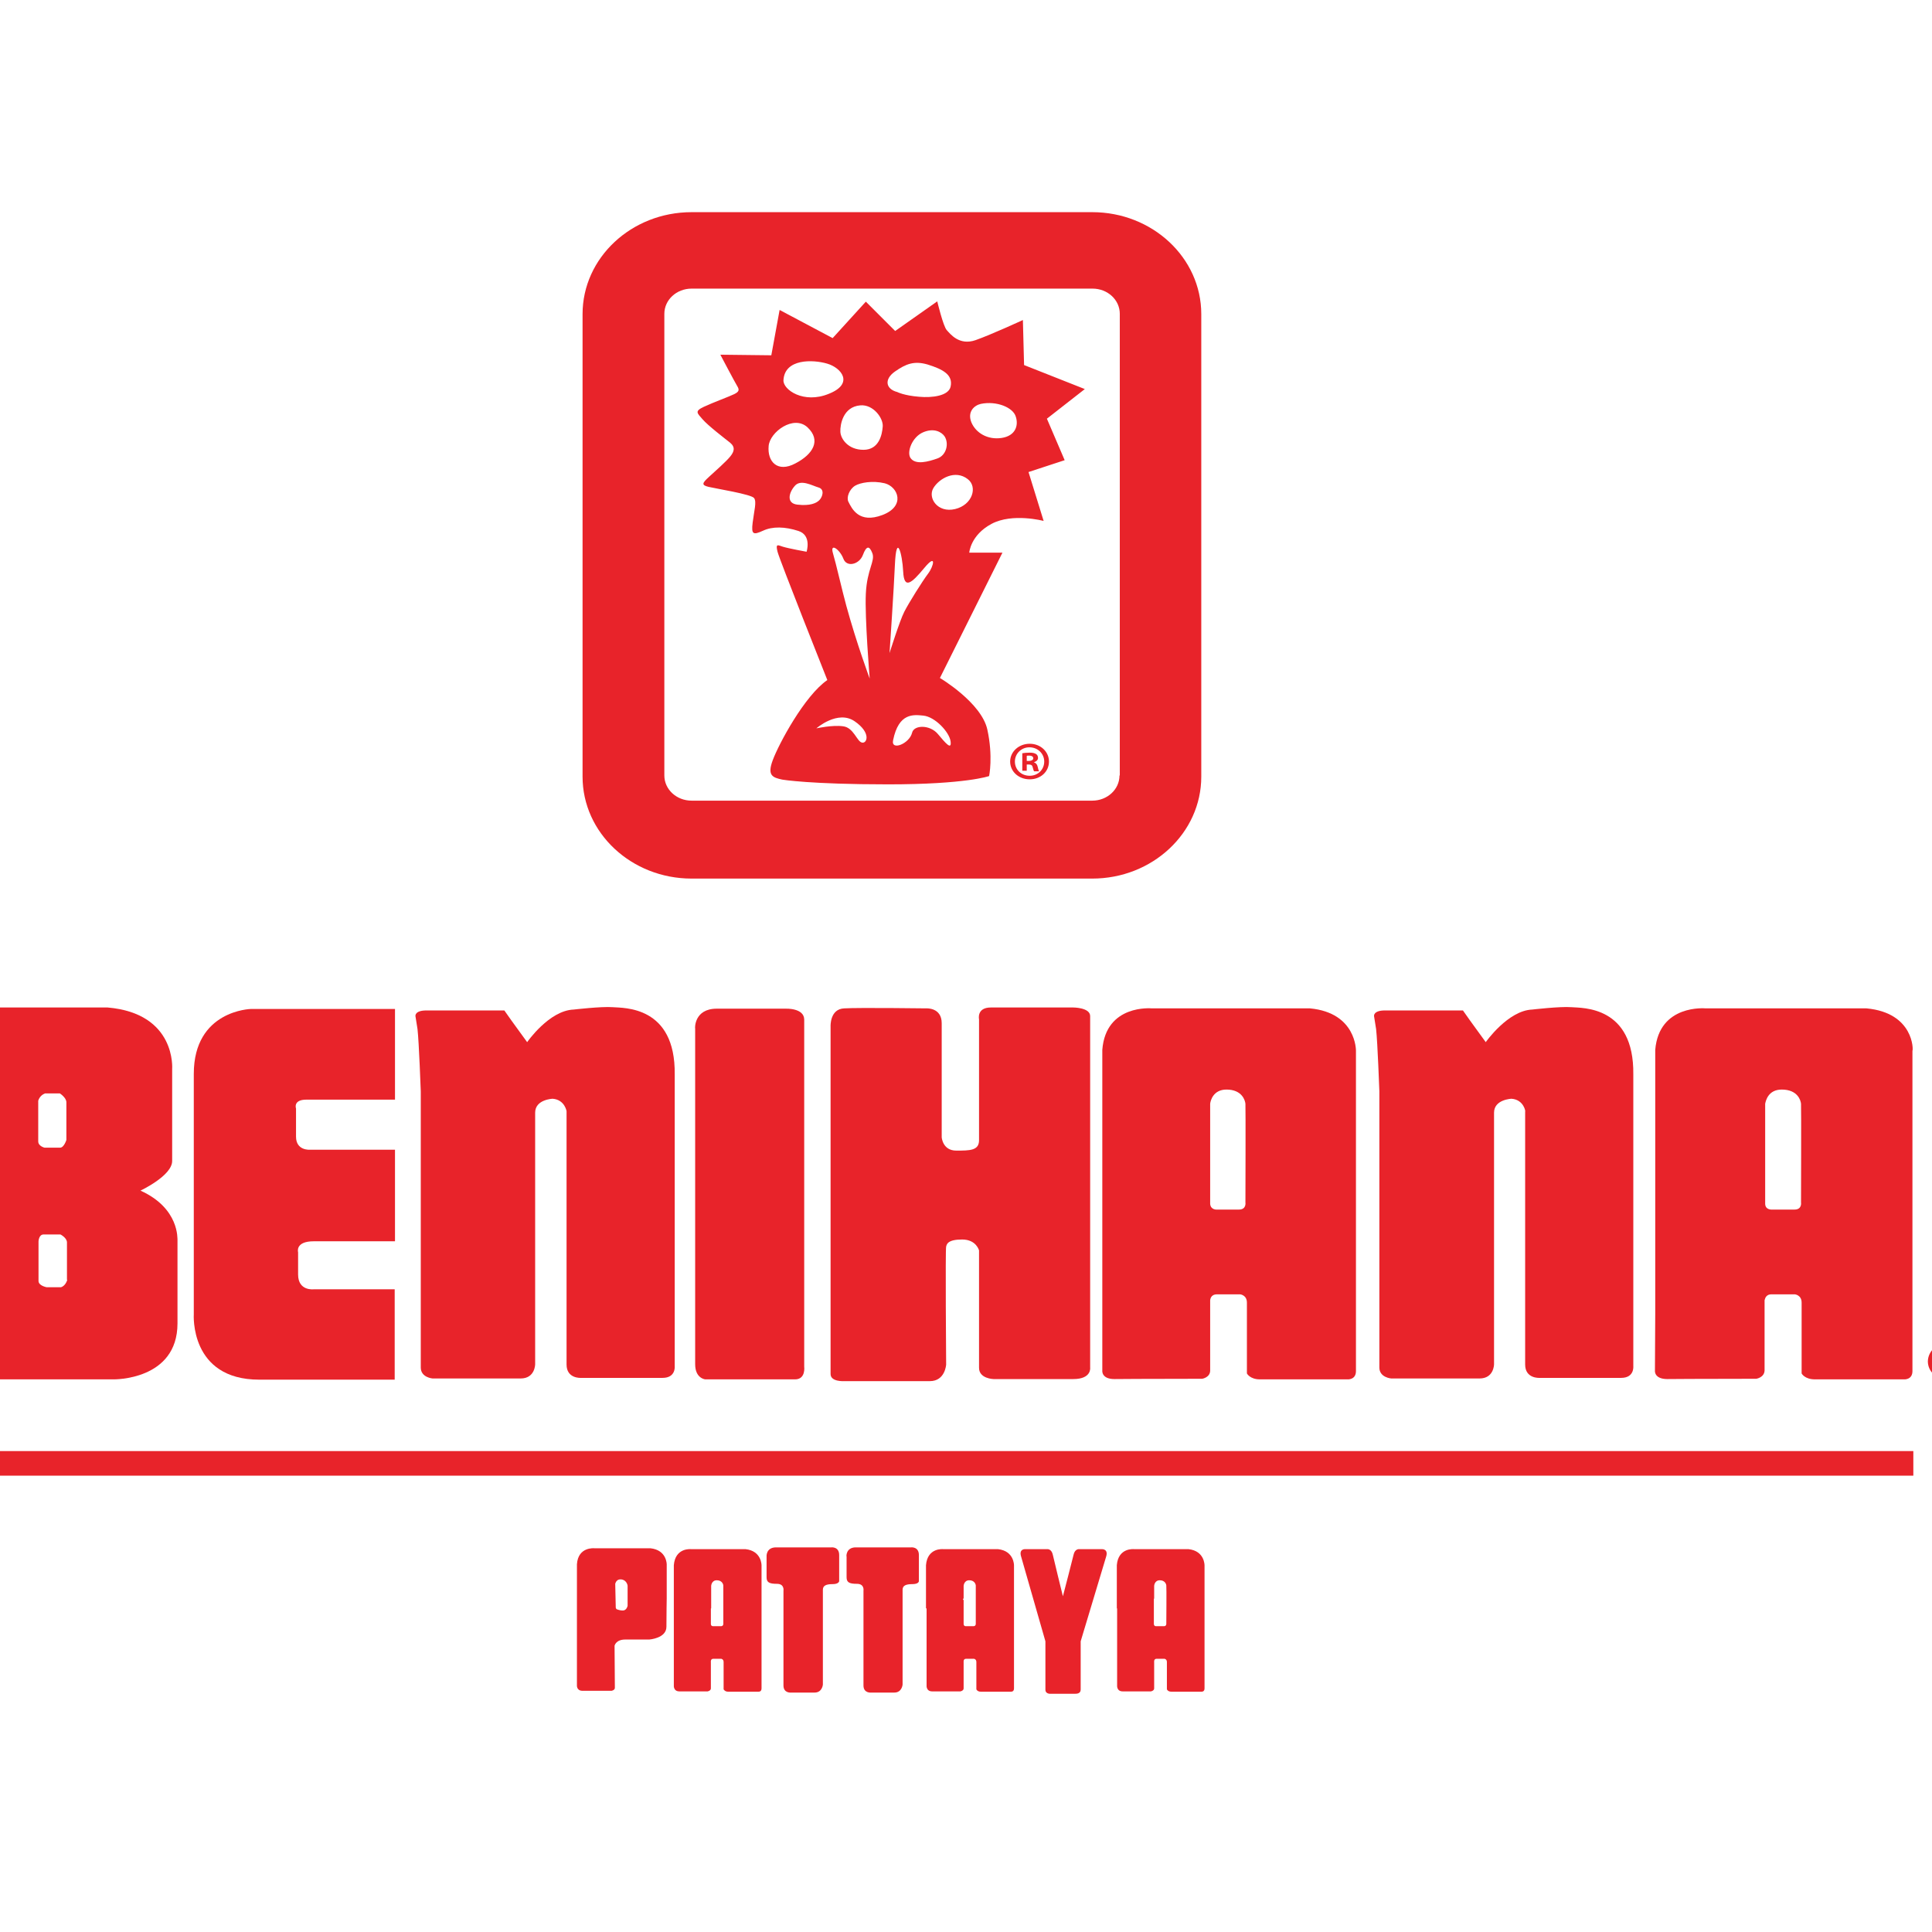
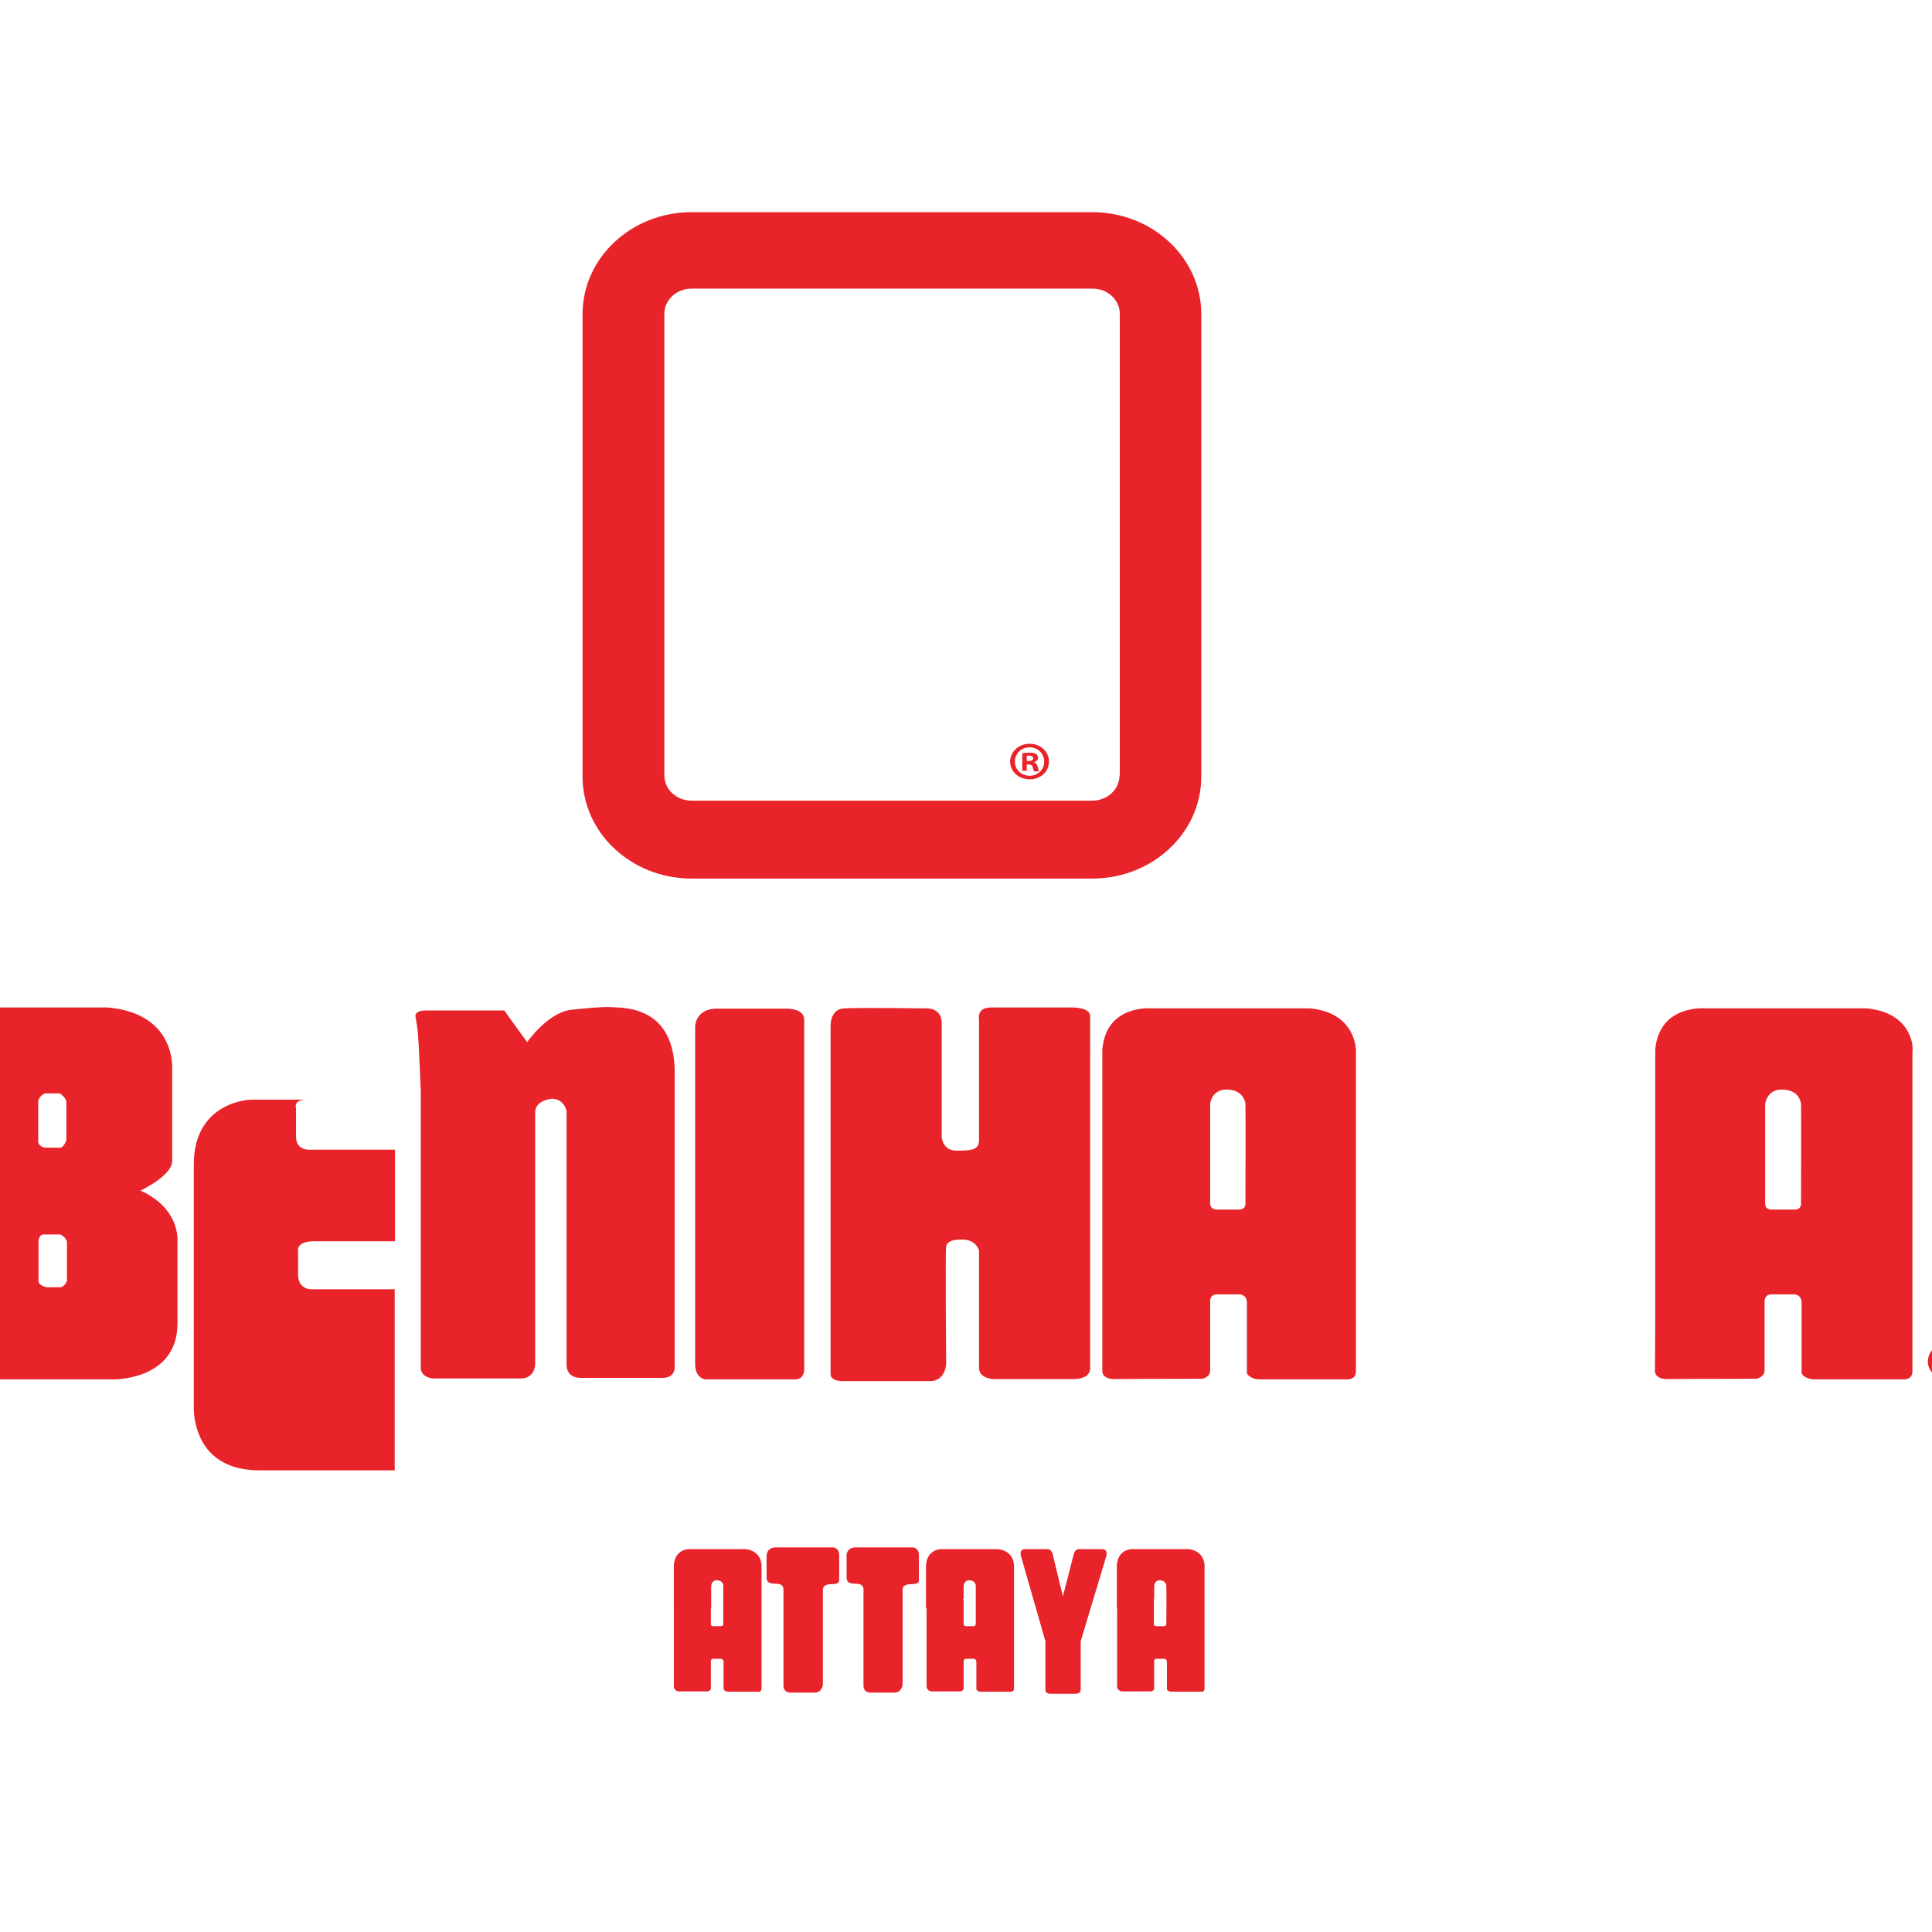
<svg xmlns="http://www.w3.org/2000/svg" version="1.1" id="layer" x="0px" y="0px" viewBox="0 0 652 652" style="enable-background:new 0 0 652 652;" xml:space="preserve">
  <style type="text/css"> .st0{fill:#E8232A;} </style>
  <g>
    <g>
      <path class="st0" d="M368.6,71.6H233.4c-20.3,0-36.8,15.4-36.8,34.4v156.1c0,19,16.5,34.4,36.8,34.4h135.2 c20.3,0,36.8-15.4,36.8-34.4V106C405.4,87,388.9,71.6,368.6,71.6 M377.8,261.7c0,4.7-4.1,8.5-9.2,8.5H233.4 c-5.1,0-9.2-3.8-9.2-8.5V105.9c0-4.7,4.1-8.5,9.2-8.5h135.3c5.1,0,9.2,3.8,9.2,8.5V261.7z" />
-       <path class="st0" d="M353.3,141.3l12.8-10l-20.5-8.1l-0.4-15.2c0,0-10.6,4.9-16,6.8c-5.5,1.9-8.5-2.1-9.7-3.4 c-1.2-1.3-3.2-9.7-3.2-9.7l-14.2,10l-9.9-9.9l-11.2,12.3l-17.9-9.5l-2.8,15.3l-17.2-0.2c0,0,4.9,9.3,5.7,10.6 c0.8,1.3,0.6,1.9-1,2.7c-1.6,0.8-7.1,2.8-10.3,4.3c-3.2,1.5-2.2,2.1-0.4,4.2c1.8,2.1,7.4,6.4,9.3,7.9c1.8,1.5,1.4,3,0,4.7 c-1.4,1.7-4.8,4.7-7.1,6.8c-2.3,2.1-2.7,2.8-0.2,3.4c2.5,0.6,14.5,2.5,15.4,3.8c0.9,1.3,0,4.2-0.5,8.3c-0.5,4,0.2,4.2,3.5,2.7 c3.2-1.5,7.4-1.4,12,0.1c4.5,1.5,2.7,7,2.7,7s-6.1-1.1-8-1.7c-1.8-0.6-2.5-1.1-1.8,1.7c0.7,2.8,16.8,43.3,16.8,43.3 c-7.7,5.3-16.4,21.6-18.4,27c-2,5.3,0,5.9,3.2,6.6c0,0,9.3,1.6,35.7,1.6c26.4,0,34.1-2.8,34.1-2.8s1.4-6.6-0.6-15.7 c-2-9.1-16-17.4-16-17.4l21.1-42.3h-11.2c0,0,0.4-5.9,7.5-9.7c7.1-3.8,17.6-1,17.6-1l-5.1-16.5l12.2-4L353.3,141.3z M302,125.4 c3.7-2.6,6.5-3.7,11-2.4c5.2,1.6,8.7,3.5,7.8,7.5c-0.7,3.1-6.2,3.8-10.6,3.4c-5.1-0.4-7.4-1.6-7.4-1.6 C298.9,131.3,298.3,128,302,125.4 M316.4,154.7c-3.1,1.1-7.4,2.3-9.1-0.1c-1.4-2,0.5-7.1,4.2-8.7c3.7-1.6,6.3-0.1,7.3,1.4 C320.3,149.7,319.4,153.6,316.4,154.7 M290.3,136.8c4.4-0.4,7.8,4.3,7.6,7.1c-0.2,2.9-1.3,7.9-6.5,7.9c-5.2,0-7.7-3.7-7.8-6.1 C283.5,143.3,284.5,137.3,290.3,136.8 M259.4,150.5c0.4-4.7,8.4-10.6,13.1-6.3c4.7,4.4,1.9,9.1-4.1,12.2 C262.4,159.6,258.9,155.8,259.4,150.5 M276.5,168.8c-1,1-3.1,2-7.4,1.5c-3.7-0.4-3-3.9-0.9-6.3c2-2.4,5.9-0.1,8,0.5 C278.4,165.1,277.6,167.7,276.5,168.8 M264.4,128.3c0.4-7.3,9.9-7,14.7-5.6c4.9,1.4,9.2,6.8,0.6,10.2 C271.2,136.4,264.2,131.5,264.4,128.3 M290.9,250.6c-1.7-0.3-2.8-5.1-6.4-5.5c-3.6-0.5-9,0.7-9,0.7s7.2-6.3,12.9-2.4 C294.1,247.3,292.6,251,290.9,250.6 M293.5,229c0,0-4.4-11.8-7.9-24.6c-1.4-5.1-3.4-14-4.5-17.7c-1.1-3.7,2.3-1.3,3.5,1.8 c1.1,3.1,5.4,2,6.6-1.2c1.2-3.2,2.2-3.2,3.2-0.6c1,2.7-1.8,5.4-2.2,13.6C291.8,208.4,293.5,229,293.5,229 M297.8,173.8 c-7.9,3-10.3-2.1-11.5-4.5c-0.7-1.4,0.3-4.2,2.3-5.4c1.7-1,5.8-1.8,10-0.8C303.1,164.3,305.7,170.8,297.8,173.8 M302,190.7 c0.5-11.2,2.5-3.9,2.8,2.2c0.3,6.1,2.8,4,7.1-1.2c4.3-5.2,3.2-0.6,1.3,1.9c-1.9,2.5-6.4,9.7-8,12.8c-1.6,3.1-5,14-5,14 S301.7,198.1,302,190.7 M320.8,250.2c0.4,3.1-1.7,0.6-4.3-2.5c-2.7-3.2-8.1-3.1-8.7-0.4c-0.9,3.7-7.2,6.2-6.4,2.5 c1.9-9.4,7-8.6,10.2-8.3C315.6,241.9,320.4,247.1,320.8,250.2 M322.3,171.8c-5.9,1.4-9.3-3.8-7.3-7.1c2-3.3,7.4-6.3,11.6-3 C330,164.3,328.2,170.4,322.3,171.8 M338,147.8c-4.7,0.7-8.7-1.7-10.2-5.3c-1.4-3.6,1-5.7,3.2-6.2c5.3-1.1,10.9,1.2,11.8,4.3 C343.8,143.6,342.7,147.1,338,147.8" />
      <path class="st0" d="M347.5,251c3.7,0,6.5,2.7,6.5,6c0,3.4-2.8,6-6.5,6c-3.7,0-6.6-2.6-6.6-6C340.9,253.7,343.8,251,347.5,251 L347.5,251z M347.4,252.2c-2.8,0-4.9,2.2-4.9,4.8c0,2.7,2.1,4.8,5,4.8c2.8,0,4.9-2.1,4.9-4.8C352.4,254.4,350.3,252.2,347.4,252.2 L347.4,252.2z M346.4,260.1H345v-5.9c0.6-0.1,1.4-0.2,2.5-0.2c1.2,0,1.7,0.2,2.2,0.5c0.4,0.3,0.6,0.7,0.6,1.3 c0,0.7-0.6,1.2-1.3,1.4v0.1c0.6,0.2,1,0.6,1.2,1.5c0.2,0.9,0.3,1.3,0.5,1.5H349c-0.2-0.2-0.3-0.7-0.5-1.4 c-0.1-0.6-0.5-0.9-1.3-0.9h-0.7V260.1z M346.5,256.8h0.7c0.8,0,1.5-0.3,1.5-0.9c0-0.5-0.4-0.9-1.4-0.9c-0.4,0-0.7,0-0.8,0.1V256.8 z" />
    </g>
    <path class="st0" d="M657.5,453.2c3.8,0,6.7,2.8,6.7,6.2c0,3.5-2.9,6.2-6.8,6.2c-3.8,0-6.8-2.7-6.8-6.2 C650.7,455.9,653.7,453.2,657.5,453.2L657.5,453.2z M657.4,454.4c-2.9,0-5.1,2.2-5.1,4.9c0,2.8,2.2,4.9,5.1,4.9c2.9,0,5-2.2,5-4.9 C662.5,456.6,660.4,454.4,657.4,454.4L657.4,454.4z M656.4,462.5h-1.5v-6.1c0.6-0.1,1.5-0.2,2.5-0.2c1.2,0,1.8,0.2,2.3,0.5 c0.4,0.3,0.7,0.7,0.7,1.3c0,0.7-0.6,1.2-1.4,1.4v0.1c0.6,0.2,1,0.7,1.2,1.5c0.2,0.9,0.3,1.3,0.5,1.5H659c-0.2-0.2-0.3-0.8-0.5-1.5 c-0.1-0.7-0.5-1-1.4-1h-0.7V462.5z M656.4,459.1h0.7c0.8,0,1.5-0.3,1.5-0.9c0-0.6-0.4-0.9-1.4-0.9c-0.4,0-0.7,0-0.8,0.1V459.1z" />
    <path class="st0" d="M186.5,370.8c0,0-5.9,0.2-5.9,4.7v84.9c0,0,0,4.8-4.9,4.8H146c0,0-4-0.3-4-3.7v-93.2c0,0-0.6-16.6-1.1-21 l-0.7-4.4c0,0-0.3-1.9,3.7-1.9h26.3l2.4,3.4l5.3,7.3c0,0,7.4-10.7,15.7-11c0,0,9.4-1.1,13.2-0.8c3.7,0.3,21.2-0.5,20.9,22.7v98.5 c0,0,0.4,3.9-4.1,3.9h-27.6c0,0-4.8,0.3-4.8-4.5v-85.4C191.3,375.3,190.7,371.1,186.5,370.8" />
    <path class="st0" d="M317.8,345.3v38.5c0,0,0.3,4.5,4.9,4.5c4.6,0,7.7,0,7.7-3.5V344c0,0-0.9-4,4-4h27.8c0,0,5.7,0,5.7,2.9v118.6 c0,0,0.6,3.9-5.7,3.9h-26.9c0,0-4.9-0.1-4.9-3.8V422c0,0-0.9-3.7-5.7-3.7c-4.9,0-5.2,1.6-5.4,2.4c-0.3,0.8,0,39.8,0,39.8 s-0.3,5.6-5.5,5.6h-28.9c0,0-4.6,0.3-4.6-2.4V346.4c0,0-0.3-5.9,4.6-6.1c4.9-0.3,27.8,0,27.8,0S317.8,340,317.8,345.3" />
    <path class="st0" d="M241.9,340.4h23.2c0,0,6.3-0.3,6.3,3.7v117.1c0,0,0.6,4.3-3.1,4.3h-30.3c0,0-3.4-0.3-3.4-5.1V347.1 C234.5,347.1,234.2,340.4,241.9,340.4" />
    <path class="st0" d="M47.4,401.8c0,0,10.7-5,10.7-10v-31c0,0,1.5-18.8-21.8-20.8h-59.4v125.5h8.2c0.3,0,0.5,0,0.7,0h52.5 c0,0,21.6,0.4,21.6-18.9v-28.3C59.8,418.3,60.7,407.8,47.4,401.8 M12.9,371.5c0,0,0.4-1.8,2.3-2.5h5c0,0,2.2,1.4,2.2,3v12.7 c0,0-0.8,2.6-2.1,2.6l-5.3,0c0,0-2.1-0.5-2.1-2.1C12.9,383.6,12.9,371.5,12.9,371.5 M22.7,431.9c0,0-0.5,2-2.1,2.5h-4.9 c0,0-2.7-0.5-2.7-2.1v-8.4v-1.3v-3.7c0,0,0.1-2.3,1.7-2.3h5.7c0,0,2.2,1.1,2.2,2.7V431.9z" />
-     <path class="st0" d="M133.3,435.1h-27.4c0,0-5.3,0.7-5.3-5v-7.5c0,0-1.1-3.7,5.3-3.7h27.4V388h-28.7c0,0-4.7,0.4-4.7-4.4v-9.5 c0,0-1.1-3,3.5-3h29.9v-30.6H84.7c0,0-19.3,0.4-19.3,21.9v81.1c0,0-1.5,22.1,22.1,22.1h45.7V435.1z" />
+     <path class="st0" d="M133.3,435.1h-27.4c0,0-5.3,0.7-5.3-5v-7.5c0,0-1.1-3.7,5.3-3.7h27.4V388h-28.7c0,0-4.7,0.4-4.7-4.4v-9.5 c0,0-1.1-3,3.5-3h29.9H84.7c0,0-19.3,0.4-19.3,21.9v81.1c0,0-1.5,22.1,22.1,22.1h45.7V435.1z" />
    <path class="st0" d="M442.1,340.3h-53.4c0,0-15.5-1.5-16.7,14V366h0v77.5l0,19.1c0,0-0.3,2.8,4.1,2.8c4.4,0,6.3-0.1,29.6-0.1 c0,0,2.7-0.4,2.7-2.8c0-0.3,0-0.9,0-1.7h0v-3.6v-3.1v-15.3c0.1-0.9,0.6-2,2.3-2h7.8c0,0,2.3,0.2,2.3,2.8v23.9c0,0,1,2,4.4,2h29.6 c0,0,2.8,0.2,2.8-2.8V354.6C457.6,354.6,457.8,341.8,442.1,340.3 M418.1,408.2h-7.4c0,0-2.1,0.2-2.3-1.9v-33.8c0.1-1,1-4.8,5.5-4.8 c5.3,0,6.3,3.7,6.4,4.8c0.1,1.1,0,33.3,0,33.3S420.7,408.2,418.1,408.2" />
-     <path class="st0" d="M510.1,370.8c0,0-5.9,0.2-5.9,4.7v84.9c0,0,0,4.8-4.9,4.8h-29.8c0,0-4-0.3-4-3.7v-93.2c0,0-0.6-16.6-1.1-21 l-0.7-4.4c0,0-0.3-1.9,3.7-1.9h26.3l2.4,3.4l5.3,7.3c0,0,7.5-10.7,15.7-11c0,0,9.4-1.1,13.2-0.8c3.7,0.3,21.2-0.5,20.9,22.7v98.5 c0,0,0.4,3.9-4.1,3.9h-27.6c0,0-4.8,0.3-4.8-4.5v-85.4C514.9,375.3,514.3,371.1,510.1,370.8" />
    <path class="st0" d="M629.9,340.3h-54.3c0,0-15.7-1.5-17,14V366h0v77.5l-0.1,19.1c0,0-0.3,2.8,4.2,2.8c4.4,0,6.4-0.1,30-0.1 c0,0,2.7-0.4,2.8-2.8c0-0.3,0-0.9,0-1.7l0,0v-3.6v-3.1v-15.3c0.2-0.9,0.7-2,2.3-2h7.9c0,0,2.3,0.2,2.3,2.8v23.9c0,0,1,2,4.5,2h30.1 c0,0,2.8,0.2,2.8-2.8V354.6C645.7,354.6,646,341.8,629.9,340.3 M605.6,408.2H598c0,0-2.2,0.2-2.3-1.9v-33.8c0.2-1,1-4.8,5.6-4.8 c5.4,0,6.4,3.7,6.5,4.8c0.1,1.1,0,33.3,0,33.3S608.2,408.2,605.6,408.2" />
    <g>
      <path class="st0" d="M261.9,522.2h18.7c0,0,2.6-0.3,2.6,2.6v8.8c0,0-0.1,1-2.2,1c-2.2,0-3.3,0.5-3.3,1.9v32c0,0-0.2,2.7-2.8,2.7 H267c0,0-2.6,0.3-2.6-2.4v-32c0,0,0.4-2.3-2.2-2.3c-2.6,0-3.5-0.5-3.5-2.2v-7C258.7,525.4,258.4,522.2,261.9,522.2" />
      <path class="st0" d="M288.8,522.2h18.7c0,0,2.6-0.3,2.6,2.6v8.8c0,0,0,1-2.2,1c-2.2,0-3.3,0.5-3.3,1.9v32c0,0-0.2,2.7-2.8,2.7 h-7.8c0,0-2.6,0.3-2.6-2.4v-32c0,0,0.4-2.3-2.2-2.3c-2.6,0-3.5-0.5-3.5-2.2v-7C285.6,525.4,285.4,522.2,288.8,522.2" />
      <path class="st0" d="M227.4,539.5H240v-4.3c0,0,0.1-1.9,1.9-1.9c1.8,0,2.2,1.4,2.2,1.8c0,0.4,0,12.8,0,12.8s0.1,0.9-0.8,0.9h-2.6 c0,0-0.8,0.1-0.8-0.8v-8.1h-12.5v28.9c0,0-0.2,2,1.9,2h9.5c0,0,1.1-0.2,1.1-1V561c0,0-0.2-1.2,0.8-1.2h2.7c0,0,0.8,0.1,0.8,1.1 v9.2c0,0,0.4,0.8,1.5,0.8H256c0,0,1,0.1,1-1.1v-41.5c0,0,0.1-4.9-5.4-5.5h-18.4c0,0-5.3-0.6-5.8,5.4v14.6H240v-9.2" />
      <path class="st0" d="M312.7,539.5h12.5v-4.3c0,0,0.1-1.9,1.9-1.9c1.8,0,2.2,1.4,2.2,1.8c0,0.4,0,12.8,0,12.8s0.1,0.9-0.8,0.9H326 c0,0-0.8,0.1-0.8-0.8v-8.1h-12.5v28.9c0,0-0.2,2,1.9,2h9.5c0,0,1.1-0.2,1.1-1V561c0,0-0.2-1.2,0.8-1.2h2.7c0,0,0.8,0.1,0.8,1.1 v9.2c0,0,0.3,0.8,1.5,0.8h10.2c0,0,1,0.1,1-1.1v-41.5c0,0,0.1-4.9-5.4-5.5h-18.5c0,0-5.3-0.6-5.8,5.4v14.6h12.5v-9.2" />
      <path class="st0" d="M377,539.5h12.5v-4.3c0,0,0.1-1.9,1.9-1.9c1.8,0,2.2,1.4,2.2,1.8c0.1,0.4,0,12.8,0,12.8s0.1,0.9-0.8,0.9h-2.6 c0,0-0.8,0.1-0.8-0.8v-8.1H377v28.9c0,0-0.2,2,1.9,2h9.5c0,0,1.1-0.2,1.1-1V561c0,0-0.2-1.2,0.8-1.2h2.7c0,0,0.8,0.1,0.8,1.1v9.2 c0,0,0.3,0.8,1.5,0.8h10.2c0,0,1,0.1,1-1.1v-41.5c0,0,0.1-4.9-5.4-5.5h-18.4c0,0-5.3-0.6-5.8,5.4v14.6h12.5v-9.2" />
-       <path class="st0" d="M194.7,539.6h12.8v-4.3c0,0,0-2.3,1.9-2.3c1.9,0,2.4,1.8,2.4,2.2c0,0.4,0,6.7,0,6.7s-0.3,1.6-1.6,1.6 s-2.2-0.5-2.2-0.5s-0.5-0.9-0.5-1.8v-1.4h-12.8v28.9c0,0-0.2,1.9,1.9,1.9h9.8c0,0,1.1-0.2,1.1-1c0-0.8-0.1-13.1-0.1-14.2 c0,0,0.4-2.1,3.6-2.1h8.1c0,0,5.8-0.4,5.8-4.3c0-3.8,0.1-9.6,0.1-9.6v-11.4c0,0,0.1-4.9-5.5-5.5h-18.9c0,0-5.5-0.6-5.9,5.4v14.6 l13.1,0l-0.2-9.2" />
      <g>
        <path class="st0" d="M362.8,571.6h-8.2c0,0-1.8,0.2-1.8-1.4v-16.3l-8.2-28.6c-0.8-2.6,1.3-2.5,1.3-2.5h7.7c0,0,1.3,0,1.7,1.9 c0.1,0.6,3.4,14,3.4,14 M362.8,571.6C362.8,571.6,362.9,571.6,362.8,571.6c0.5,0,1.9,0,1.9-1.4v-16.3l8.6-28.6 c0.8-2.6-1.4-2.5-1.4-2.5h-7.9c0,0-1.3,0-1.7,1.9c-0.1,0.6-3.6,14-3.6,14" />
      </g>
    </g>
-     <rect x="-23.1" y="489.7" class="st0" width="668.8" height="8.3" />
  </g>
</svg>